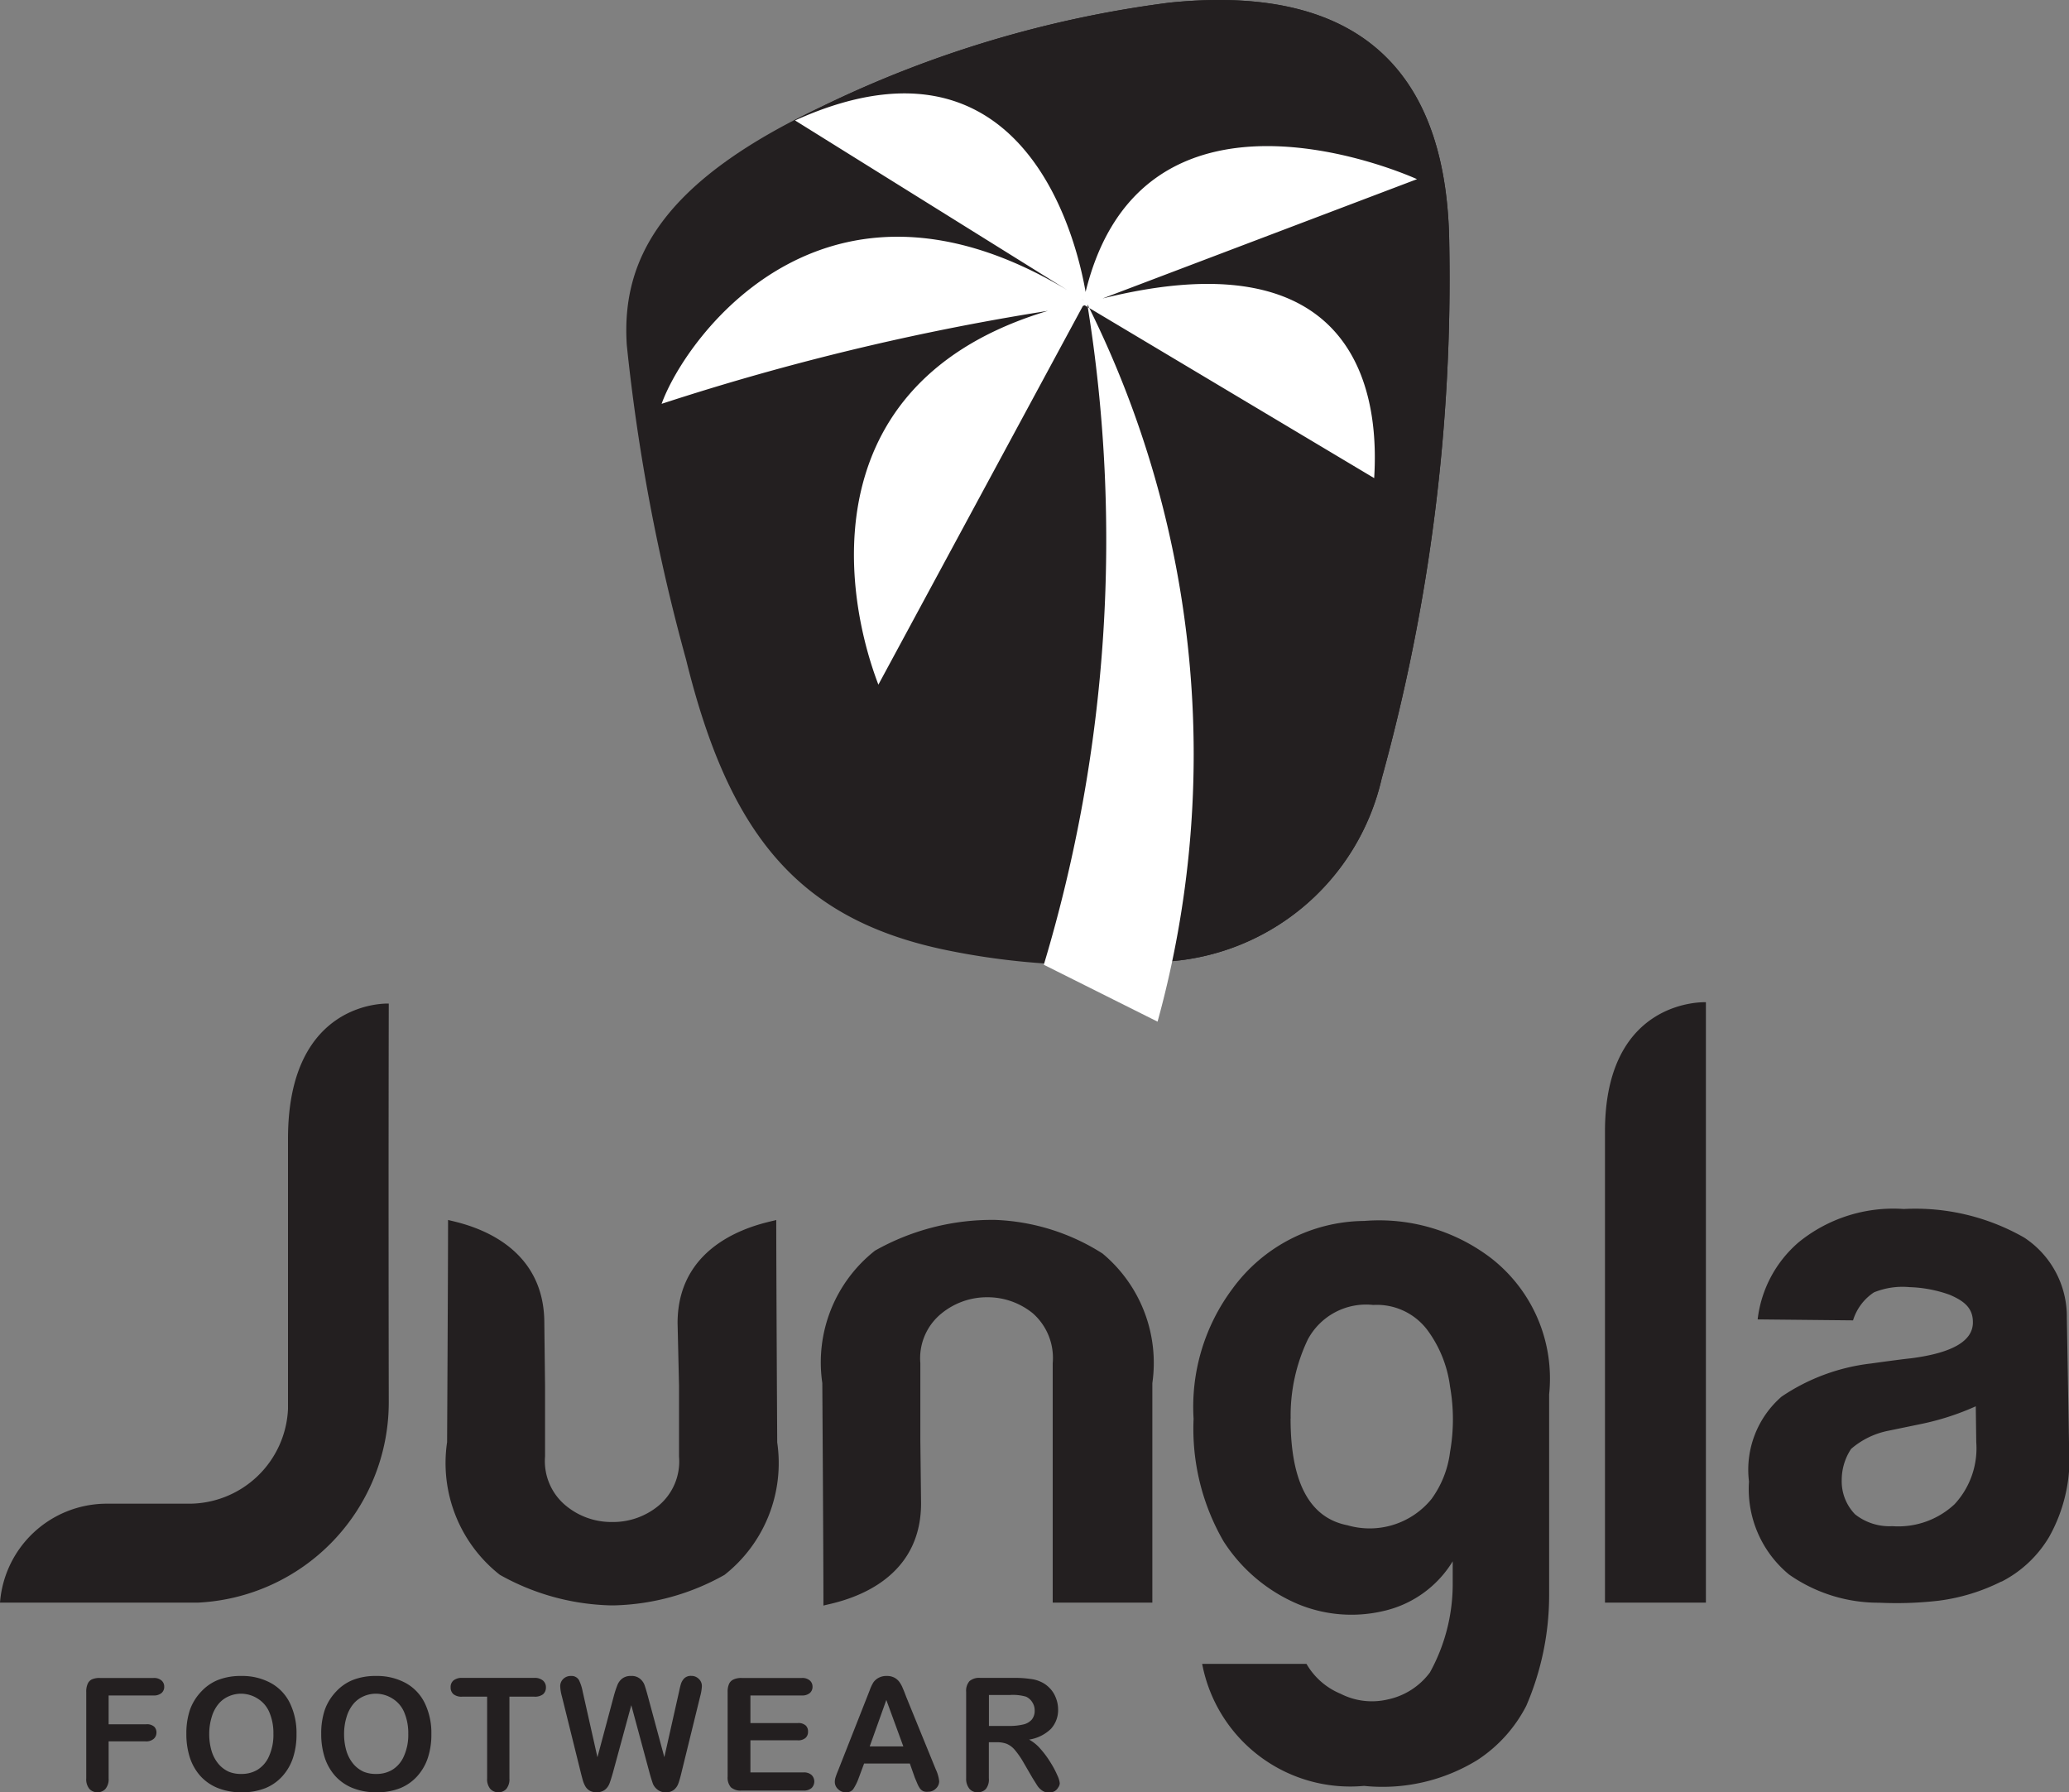
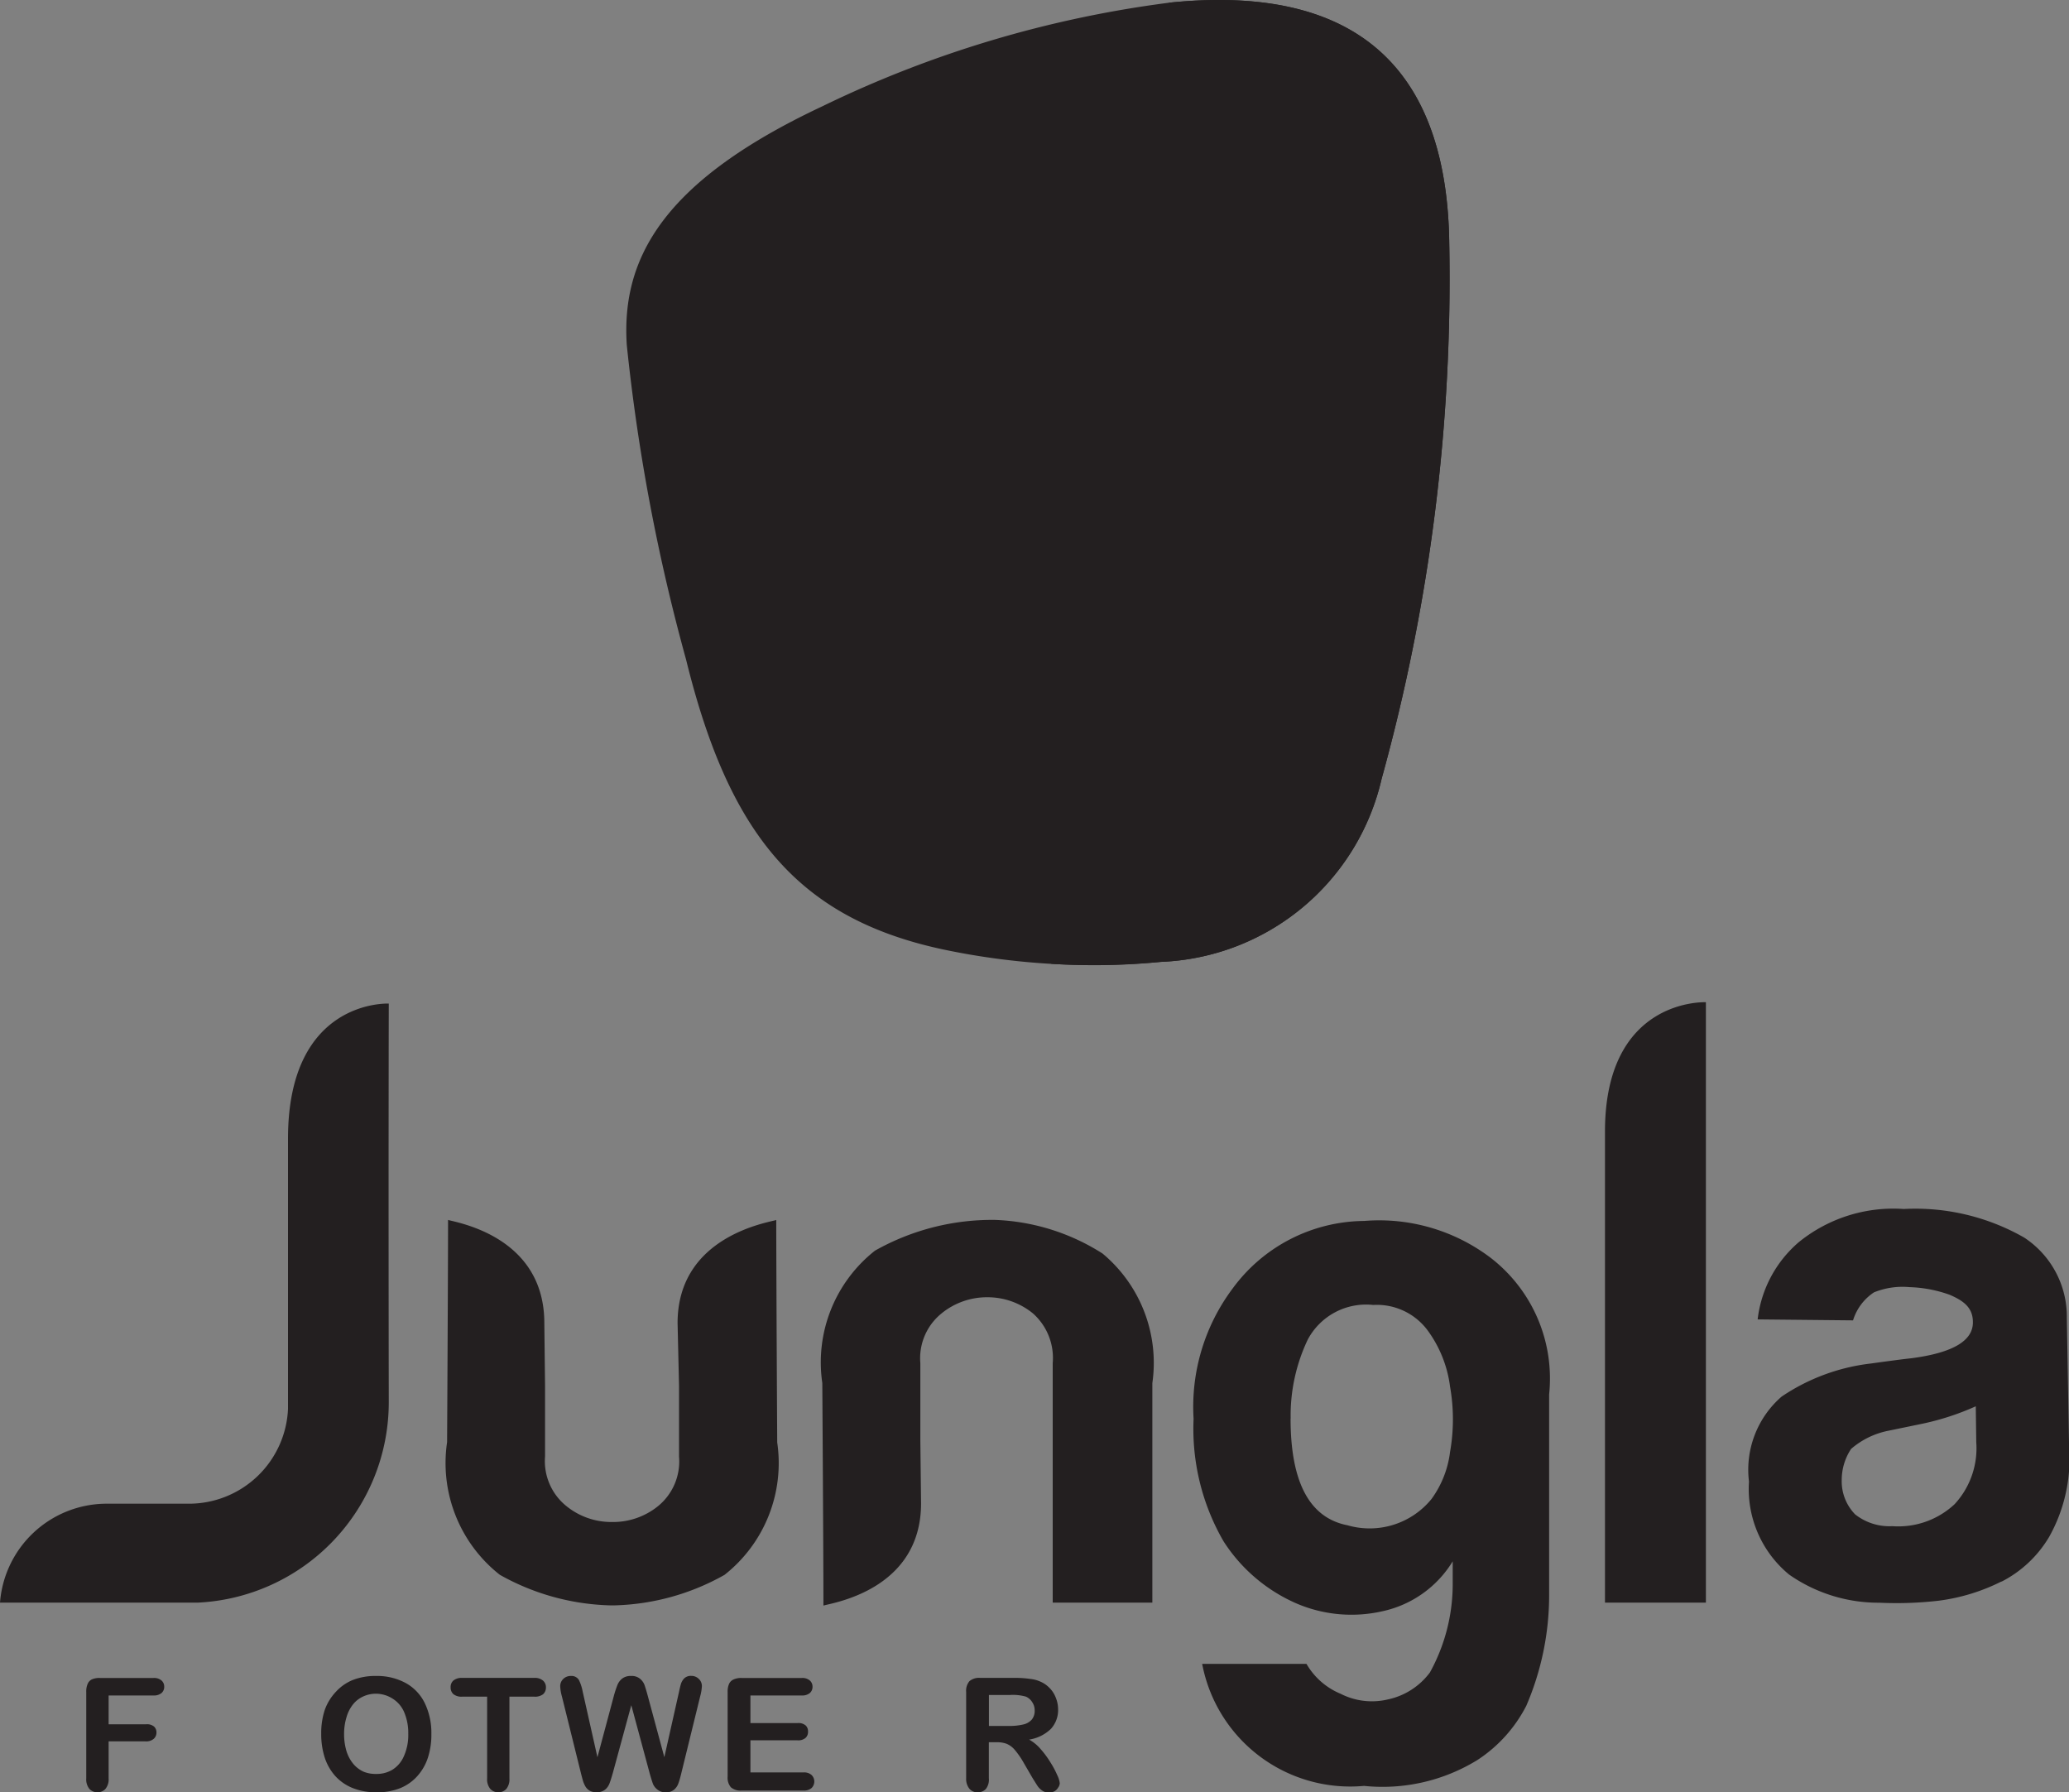
<svg xmlns="http://www.w3.org/2000/svg" width="25.79" height="22.338" viewBox="0 0 25.79 22.338">
  <rect x="0" y="0" width="25.79" height="22.338" fill="#808080" stroke="none" />
  <g transform="translate(2.464 19.974)">
    <path d="M0,0H-.559V.359h.468a.137.137,0,0,1,.1.03A.1.1,0,0,1,.037.466.1.1,0,0,1,0,.543a.143.143,0,0,1-.1.029H-.559v.462a.187.187,0,0,1-.04.131.133.133,0,0,1-.1.042.135.135,0,0,1-.1-.043.188.188,0,0,1-.039-.13V-.045a.234.234,0,0,1,.018-.1A.11.11,0,0,1-.769-.2a.233.233,0,0,1,.1-.018H0a.143.143,0,0,1,.1.031A.1.1,0,0,1,.134-.11.1.1,0,0,1,.1-.03.146.146,0,0,1,0,0" transform="translate(-0.551 1.157)" fill="#231f20" fill-rule="evenodd" />
-     <path d="M0,0A.66.66,0,0,0-.05-.267a.367.367,0,0,0-.143-.17A.39.39,0,0,0-.4-.5a.381.381,0,0,0-.158.033A.342.342,0,0,0-.686-.37a.447.447,0,0,0-.082.157A.714.714,0,0,0-.8,0a.737.737,0,0,0,.03.216A.454.454,0,0,0-.683.377.365.365,0,0,0-.557.472.389.389,0,0,0-.4.5.38.38,0,0,0-.2.449.371.371,0,0,0-.055.28.645.645,0,0,0,0,0M-.4-.721A.743.743,0,0,1-.03-.632a.57.57,0,0,1,.237.252A.853.853,0,0,1,.288,0,.927.927,0,0,1,.244.3.641.641,0,0,1,.112.528.577.577,0,0,1-.1.677.784.784,0,0,1-.4.729.783.783,0,0,1-.692.676.588.588,0,0,1-.91.526.645.645,0,0,1-1.042.294.948.948,0,0,1-1.085,0,.915.915,0,0,1-1.04-.3.642.642,0,0,1-.9-.526.577.577,0,0,1-.691-.671.772.772,0,0,1-.4-.721" transform="translate(0.944 1.635)" fill="#231f20" fill-rule="evenodd" />
    <path d="M0,0A.66.66,0,0,0-.05-.267a.367.367,0,0,0-.143-.17A.39.39,0,0,0-.4-.5a.381.381,0,0,0-.158.033A.342.342,0,0,0-.686-.37a.453.453,0,0,0-.082.157A.714.714,0,0,0-.8,0a.737.737,0,0,0,.03.216A.46.46,0,0,0-.683.377.365.365,0,0,0-.557.472.39.39,0,0,0-.4.5.38.38,0,0,0-.2.449.371.371,0,0,0-.055.28.645.645,0,0,0,0,0M-.4-.721A.743.743,0,0,1-.03-.632a.57.57,0,0,1,.237.252A.853.853,0,0,1,.288,0,.927.927,0,0,1,.244.3.641.641,0,0,1,.112.528.577.577,0,0,1-.1.677.784.784,0,0,1-.4.729.783.783,0,0,1-.692.676.588.588,0,0,1-.91.526.645.645,0,0,1-1.042.294.948.948,0,0,1-1.085,0,.915.915,0,0,1-1.04-.3.642.642,0,0,1-.9-.526.577.577,0,0,1-.691-.671.772.772,0,0,1-.4-.721" transform="translate(2.625 1.635)" fill="#231f20" fill-rule="evenodd" />
    <path d="M0,0H-.31V1.019a.189.189,0,0,1-.039.131.132.132,0,0,1-.1.042.134.134,0,0,1-.1-.043.187.187,0,0,1-.039-.13V0H-.9a.16.16,0,0,1-.108-.031.11.11,0,0,1-.035-.085A.108.108,0,0,1-1.01-.2.162.162,0,0,1-.9-.234H0A.156.156,0,0,1,.109-.2a.108.108,0,0,1,.036.085.109.109,0,0,1-.036.085A.164.164,0,0,1,0,0" transform="translate(4.196 1.172)" fill="#231f20" fill-rule="evenodd" />
    <path d="M0,0-.227-.841-.456,0C-.474.064-.489.11-.5.138A.182.182,0,0,1-.554.212a.159.159,0,0,1-.1.032A.17.17,0,0,1-.745.225.149.149,0,0,1-.8.17.35.35,0,0,1-.834.085C-.843.052-.851.022-.858-.007l-.234-.944a.547.547,0,0,1-.021-.125.124.124,0,0,1,.038-.092.131.131,0,0,1,.095-.037.107.107,0,0,1,.1.05.555.555,0,0,1,.047.144l.184.819.205-.766A1.289,1.289,0,0,1-.4-1.092a.193.193,0,0,1,.059-.08.173.173,0,0,1,.112-.033.16.16,0,0,1,.111.035.184.184,0,0,1,.055.075c.01.028.024.073.041.136l.207.766.184-.819c.009-.043.017-.076.025-.1a.172.172,0,0,1,.041-.065.117.117,0,0,1,.085-.029.13.13,0,0,1,.094.037.121.121,0,0,1,.039.092.6.6,0,0,1-.021.125L.4-.007q-.024.1-.04.141A.182.182,0,0,1,.308.211.154.154,0,0,1,.2.245.158.158,0,0,1,.1.212.176.176,0,0,1,.043.14C.033.112.018.066,0,0" transform="translate(5.632 2.119)" fill="#231f20" fill-rule="evenodd" />
    <path d="M0,0H-.64V.344h.589a.137.137,0,0,1,.1.03A.1.1,0,0,1,.078.45.1.1,0,0,1,.047.529a.139.139,0,0,1-.1.03H-.64v.4H.022a.141.141,0,0,1,.1.032.114.114,0,0,1,0,.163.144.144,0,0,1-.1.031H-.75a.183.183,0,0,1-.134-.041.184.184,0,0,1-.04-.133V-.045a.234.234,0,0,1,.018-.1A.111.111,0,0,1-.849-.2a.233.233,0,0,1,.1-.018H0a.143.143,0,0,1,.1.031A.1.1,0,0,1,.134-.11.1.1,0,0,1,.1-.03.146.146,0,0,1,0,0" transform="translate(7.53 1.157)" fill="#231f20" fill-rule="evenodd" />
-     <path d="M0,0H.419L.207-.579ZM.562.389.5.213h-.57l-.067.18A.642.642,0,0,1-.208.536.107.107,0,0,1-.3.572.133.133,0,0,1-.394.533.12.12,0,0,1-.435.444.2.2,0,0,1-.426.385C-.419.364-.409.336-.394.3l.359-.911L0-.7A.507.507,0,0,1,.047-.8.189.189,0,0,1,.111-.855a.2.2,0,0,1,.1-.023.193.193,0,0,1,.1.023A.181.181,0,0,1,.372-.8a.354.354,0,0,1,.041.077c.012.026.026.063.043.108l.367.9a.457.457,0,0,1,.043.15.125.125,0,0,1-.041.09.134.134,0,0,1-.1.04A.12.12,0,0,1,.67.559.117.117,0,0,1,.629.528.332.332,0,0,1,.594.465L.562.389" transform="translate(8.377 1.792)" fill="#231f20" fill-rule="evenodd" />
    <path d="M0,0H-.262V.386h.254A.74.74,0,0,0,.164.368.2.2,0,0,0,.271.308.172.172,0,0,0,.308.19a.18.18,0,0,0-.03-.1A.179.179,0,0,0,.2.021.588.588,0,0,0,0,0M-.163.589h-.1v.45A.188.188,0,0,1-.3,1.171a.134.134,0,0,1-.1.042.13.13,0,0,1-.105-.044A.194.194,0,0,1-.546,1.04V-.039A.184.184,0,0,1-.505-.172.183.183,0,0,1-.372-.213H.09A1.277,1.277,0,0,1,.254-.2a.4.4,0,0,1,.122.032.349.349,0,0,1,.116.079A.34.34,0,0,1,.569.028.386.386,0,0,1,.6.172a.348.348,0,0,1-.089.25A.5.5,0,0,1,.239.556.514.514,0,0,1,.383.675,1.155,1.155,0,0,1,.506.842,1.115,1.115,0,0,1,.59,1a.309.309,0,0,1,.031.1A.1.1,0,0,1,.6,1.155.12.12,0,0,1,.555,1.2a.148.148,0,0,1-.071.016A.138.138,0,0,1,.4,1.19a.22.22,0,0,1-.056-.056c-.015-.023-.036-.057-.063-.1L.17.843A1.028,1.028,0,0,0,.06.684a.27.27,0,0,0-.1-.075A.336.336,0,0,0-.163.589" transform="translate(10.125 1.151)" fill="#231f20" fill-rule="evenodd" />
    <path d="M0,0C2.545-.26,3.464,1.04,3.487,3.006a23.345,23.345,0,0,1-.843,6.667A2.942,2.942,0,0,1-.107,11.955a9.044,9.044,0,0,1-2.72-.156c-1.823-.391-2.67-1.46-3.2-3.615a23.983,23.983,0,0,1-.738-3.916c-.071-1.083.453-2.044,2.435-2.975A13.953,13.953,0,0,1,0,0" transform="translate(12.114 -19.941)" fill="#231f20" fill-rule="evenodd" />
-     <path d="M0,0C2.545-.26,3.464,1.04,3.487,3.006a23.345,23.345,0,0,1-.843,6.667A2.942,2.942,0,0,1-.107,11.955a8.376,8.376,0,0,1-1.368.024l.993-2.468-.11-4.576S-1.766,1.791-2.259,1.454c-.522-.356-2.356-.018-2.356-.018A13.96,13.96,0,0,1,0,0" transform="translate(12.114 -19.941)" fill="#231f20" fill-rule="evenodd" />
-     <path d="M0,0A12.542,12.542,0,0,0-.876-8.944,18.4,18.4,0,0,1-1.418-.709ZM-.877-8.963l-3.642-2.269C-1.3-12.686-.877-8.963-.877-8.963m.034.026A31.127,31.127,0,0,0-6.182-7.7c.295-.825,2.115-3.4,5.339-1.238m-.093.02C-.3-12.126,3.234-10.5,3.234-10.5ZM2.7-6.774-.938-8.946C2.715-9.973,2.747-7.534,2.7-6.774M-3.48-4.2C-3.984-5.52-4.271-8.264-.9-8.977Z" transform="translate(11.965 -7.241)" fill="#fff" />
+     <path d="M0,0C2.545-.26,3.464,1.04,3.487,3.006a23.345,23.345,0,0,1-.843,6.667A2.942,2.942,0,0,1-.107,11.955a8.376,8.376,0,0,1-1.368.024l.993-2.468-.11-4.576S-1.766,1.791-2.259,1.454A13.96,13.96,0,0,1,0,0" transform="translate(12.114 -19.941)" fill="#231f20" fill-rule="evenodd" />
    <path d="M0,0A2.5,2.5,0,0,0,2.382-2.494c-.005-2.926,0-4.972,0-4.972S1.126-7.528,1.126-5.784v3.369A1.236,1.236,0,0,1-.114-1.233H-1.15A1.335,1.335,0,0,0-2.464,0C-1.6,0-.114,0-.114,0L0,0M3.121-4.77c.083.03,1.2.192,1.2,1.285l.009.779v.884A.719.719,0,0,0,4.6-1.2a.889.889,0,0,0,.538.195H5.2A.89.89,0,0,0,5.735-1.2.718.718,0,0,0,6-1.821v-.884l-.018-.779c0-1.093,1.147-1.255,1.23-1.285,0,.655.012,2.773.012,2.773a1.773,1.773,0,0,1-.657,1.65A2.939,2.939,0,0,1,5.2.034H5.138A2.959,2.959,0,0,1,3.766-.347,1.772,1.772,0,0,1,3.109-2s.012-2.118.012-2.773M7.8.037c.083-.03,1.217-.182,1.217-1.275l-.009-.79,0-.957a.718.718,0,0,1,.266-.621.894.894,0,0,1,.568-.2.893.893,0,0,1,.568.2.741.741,0,0,1,.248.621V0h1.242V-2.736a1.774,1.774,0,0,0-.621-1.615A2.674,2.674,0,0,0,9.943-4.77a2.972,2.972,0,0,0-1.5.383,1.772,1.772,0,0,0-.657,1.65S7.8-.619,7.8.037m14.683-.3a2.427,2.427,0,0,1-.782.239,4.573,4.573,0,0,1-.74.025,1.942,1.942,0,0,1-1.124-.351,1.38,1.38,0,0,1-.5-1.159,1.207,1.207,0,0,1,.407-1.059,2.5,2.5,0,0,1,1.111-.412c.079-.011.389-.054.5-.065q.779-.1.773-.452c0-.177-.112-.264-.29-.34a1.611,1.611,0,0,0-.5-.095.945.945,0,0,0-.443.065.645.645,0,0,0-.261.349L19.445-3.53a1.494,1.494,0,0,1,.511-.961,1.869,1.869,0,0,1,1.311-.415,2.734,2.734,0,0,1,1.5.356,1.177,1.177,0,0,1,.532,1l.028,1.614a1.987,1.987,0,0,1-.247,1.114,1.463,1.463,0,0,1-.594.56m-.322-2.185a3.271,3.271,0,0,1-.689.222l-.407.084a1.008,1.008,0,0,0-.458.225.7.7,0,0,0-.117.388.59.59,0,0,0,.167.428.69.69,0,0,0,.464.147,1.027,1.027,0,0,0,.776-.274A1.026,1.026,0,0,0,22.17-2Zm-8.541.153q0,1.192.71,1.33a.994.994,0,0,0,1.047-.328,1.256,1.256,0,0,0,.231-.587,2.341,2.341,0,0,0,0-.812,1.506,1.506,0,0,0-.284-.708.788.788,0,0,0-.674-.311.823.823,0,0,0-.816.432,2.2,2.2,0,0,0-.213.984M15.644-.215v-.3a1.361,1.361,0,0,1-.87.621A1.741,1.741,0,0,1,13.71.016a2.052,2.052,0,0,1-.923-.781,2.8,2.8,0,0,1-.373-1.526A2.459,2.459,0,0,1,12.9-3.914a2.052,2.052,0,0,1,1.64-.843,2.3,2.3,0,0,1,1.579.461,1.9,1.9,0,0,1,.727,1.7v2.5a3.485,3.485,0,0,1-.285,1.382,1.772,1.772,0,0,1-.61.676,2.256,2.256,0,0,1-1.412.322A1.878,1.878,0,0,1,12.521.763h1.3a.878.878,0,0,0,.426.373.857.857,0,0,0,.586.071A.88.88,0,0,0,15.36.87a2.282,2.282,0,0,0,.284-1.085M18.8,0c0-2.8,0-7.483,0-7.483s-1.258-.059-1.258,1.612V0Z" fill="#231f20" fill-rule="evenodd" />
  </g>
</svg>